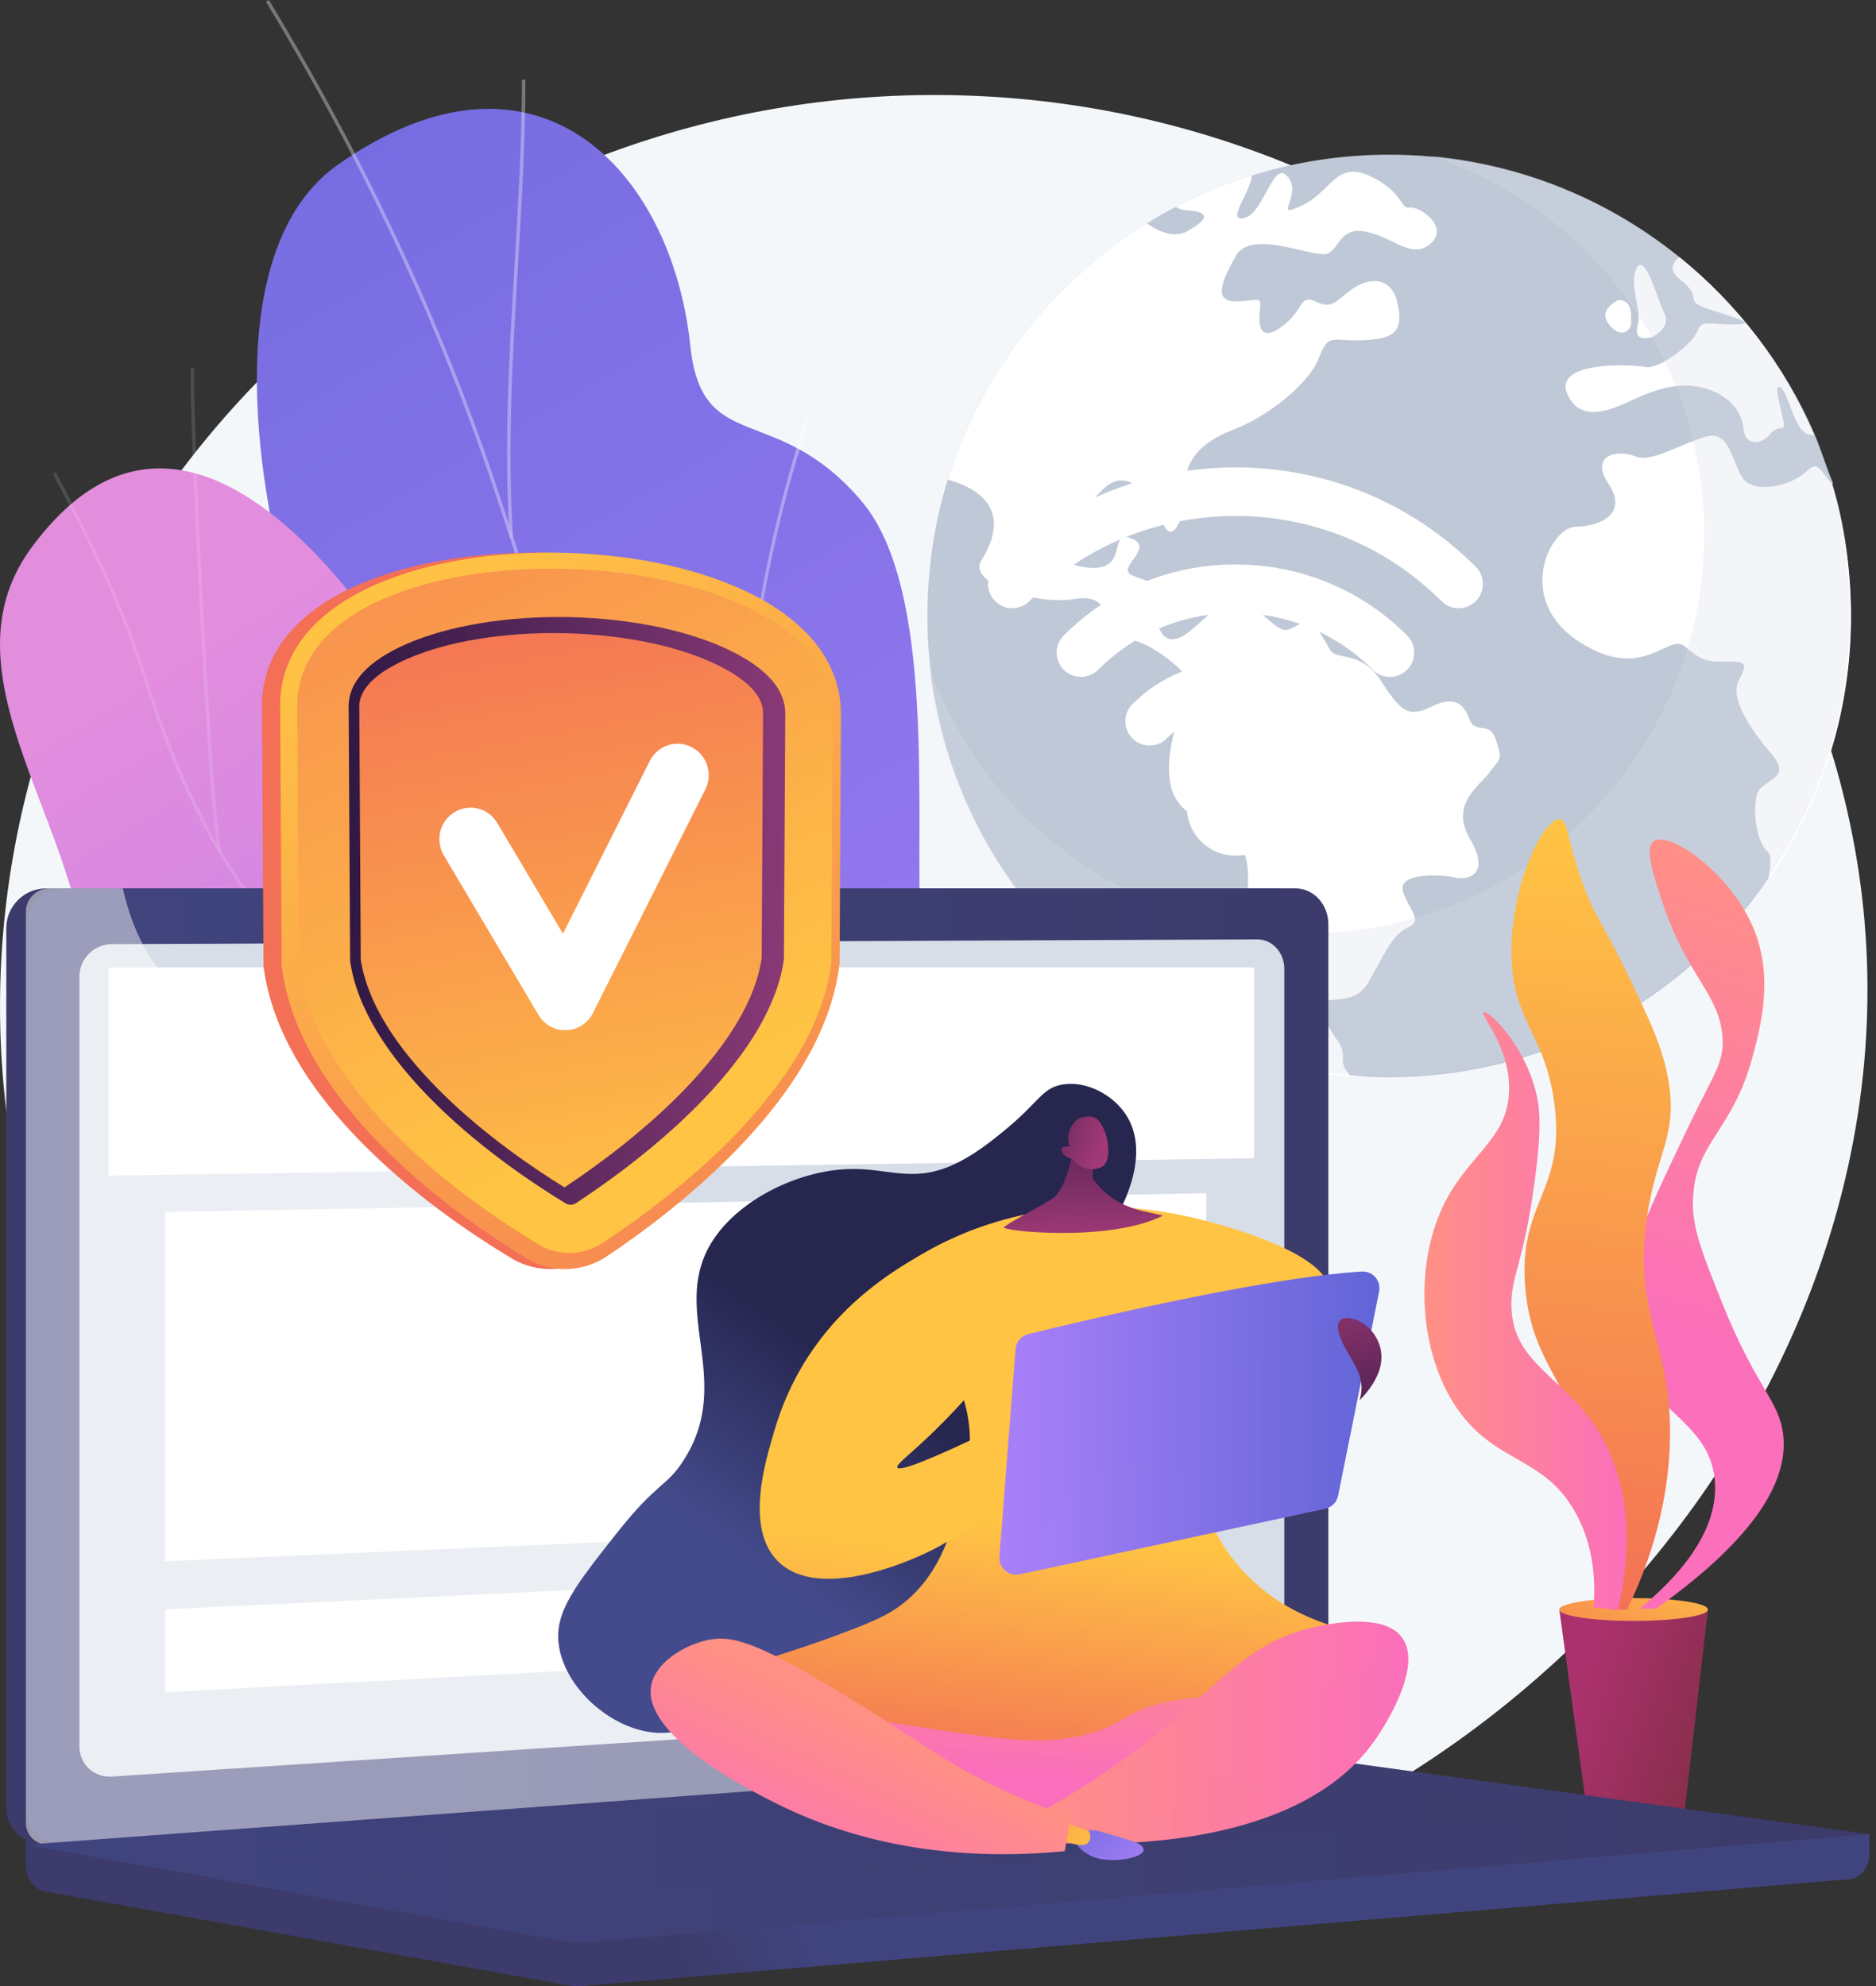
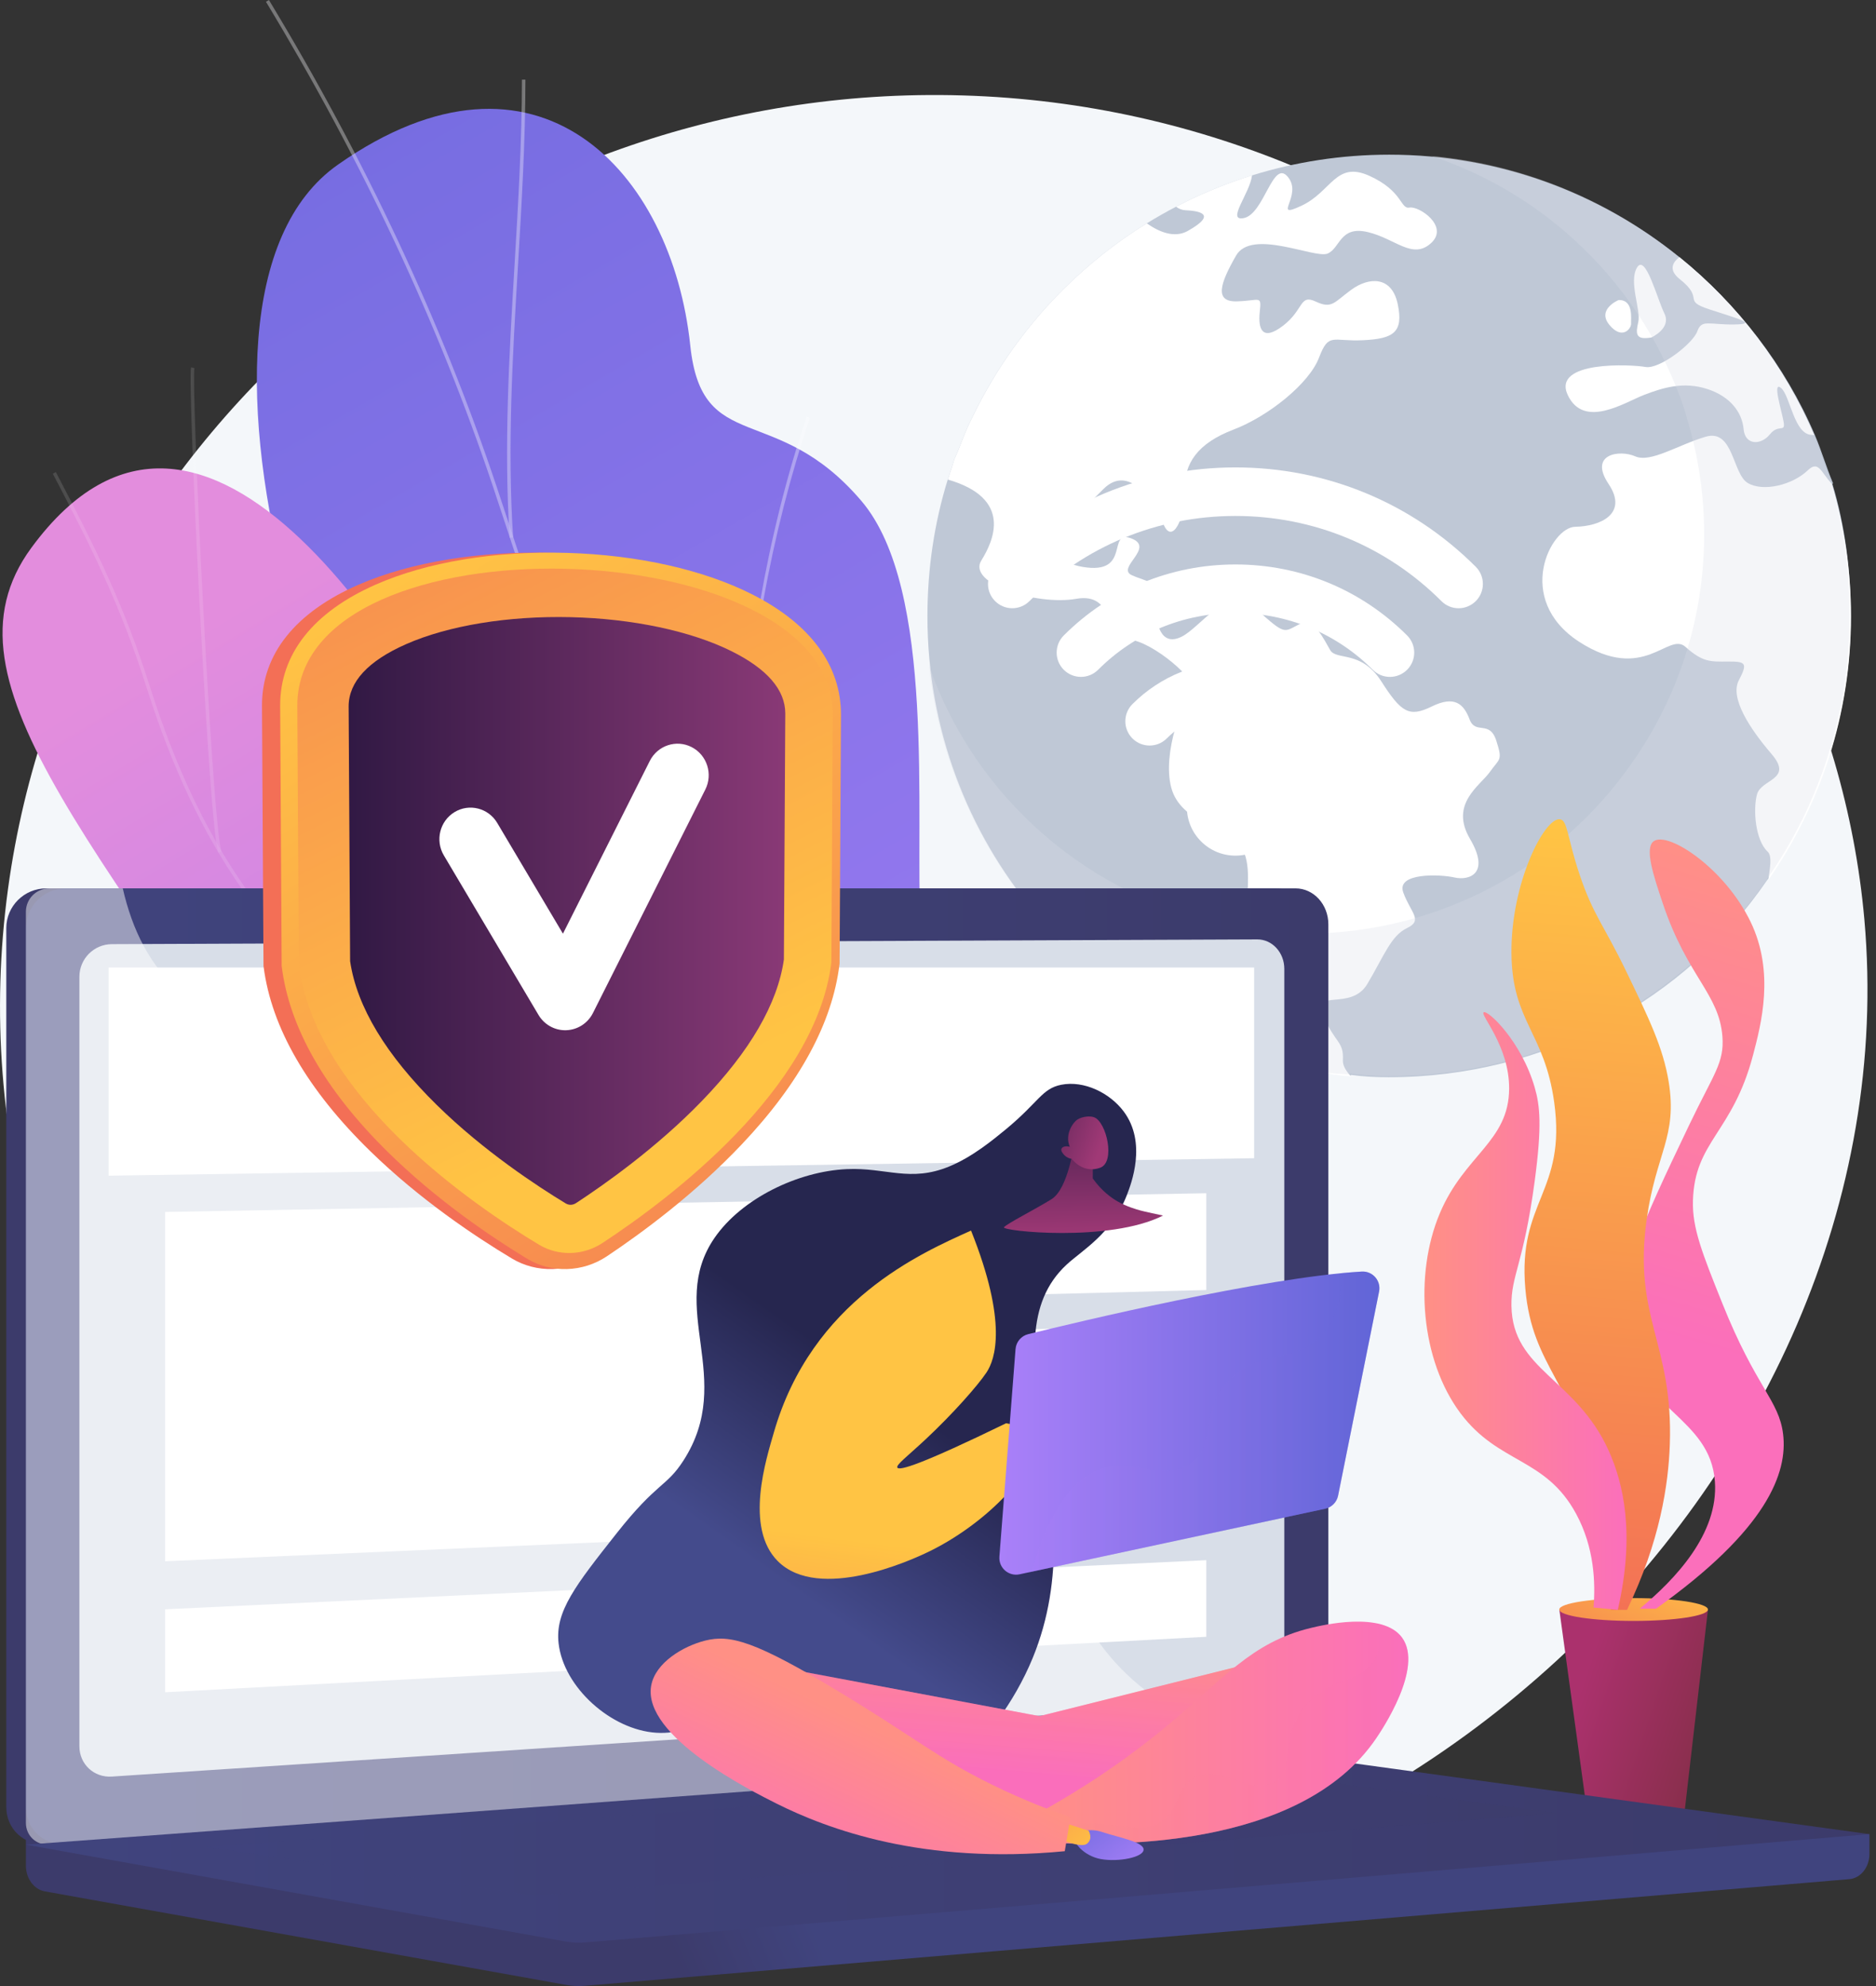
<svg xmlns="http://www.w3.org/2000/svg" width="255" height="270" viewBox="0 0 255 270" fill="none">
  <rect x="0" y="0" width="255" height="270" fill="#333333" stroke="none" />
  <path d="M130.871 12.973C65.89 11.04 9.602 58.504 1.098 120.779C-8.202 188.871 42.974 250.135 105.944 259.949C184.265 272.155 260.233 201.546 253.414 124.946C248.272 67.234 196.924 14.937 130.871 12.973Z" fill="#F4F7FA" />
  <path d="M251.572 83.787C251.572 97.068 247.402 109.387 240.328 119.529C240.299 119.57 240.199 119.61 240.199 119.651V119.654C229.102 135.915 210.089 146.449 188.756 146.449C187.012 146.449 185.34 146.367 183.634 146.131C183.631 146.131 183.631 146.131 183.631 146.131C183.624 146.131 183.621 146.235 183.612 146.235C182.769 146.166 181.937 146.135 181.107 146.031C180.812 145.996 180.516 145.984 180.224 145.943C179.963 145.908 179.705 145.886 179.444 145.845C179.218 145.811 178.995 145.786 178.772 145.748C178.722 145.739 178.671 145.735 178.621 145.726C178.074 145.635 177.527 145.541 176.984 145.437C176.981 145.437 176.977 145.437 176.974 145.437C147.974 139.896 126.063 114.403 126.063 83.79C126.063 77.316 127.003 71.072 128.825 65.198C129.111 64.277 129.466 63.366 129.702 62.464V62.461C130.409 60.959 130.884 59.482 131.538 58.036C131.798 57.458 132.091 56.883 132.367 56.314C133.895 53.184 135.686 50.198 137.691 47.386C137.873 47.131 138.062 46.876 138.247 46.622C138.992 45.61 139.768 44.623 140.573 43.658C141.776 42.213 143.046 40.82 144.372 39.491C147.829 36.022 151.688 32.954 155.874 30.368C157.169 29.567 158.495 28.812 159.853 28.105C163.134 26.392 166.588 24.962 170.18 23.847C176.076 22.015 182.339 21.028 188.838 21.028C203.781 21.028 217.502 26.248 228.278 34.962C236.204 41.373 242.653 49.676 246.707 59.183C247.615 61.307 248.228 63.489 249.171 65.723V65.726C249.171 65.736 249.064 65.745 249.067 65.754C250.783 71.458 251.572 77.514 251.572 83.787Z" fill="#BFC8D6" />
  <path d="M183.637 146.339L183.644 146.335L183.637 146.339Z" fill="white" />
  <path d="M202.512 104.946C201.164 106.845 197 109.28 199.825 114.066C202.628 118.84 199.63 119.736 197.7 119.29C195.761 118.85 189.74 118.601 190.746 121.339C191.745 124.079 193.474 125.107 191.264 126.163C189.058 127.215 188.125 129.965 185.868 133.752C183.628 137.545 178.298 134.264 179.878 138.067C181.453 141.87 182.682 141.502 182.534 144.151C182.499 144.88 182.983 145.625 183.637 146.339C182.795 146.269 181.953 146.185 181.113 146.081C180.818 146.046 180.523 146.009 180.23 145.968C179.969 145.933 179.712 145.895 179.451 145.858C179.225 145.823 179.002 145.789 178.778 145.754C178.728 145.745 178.741 145.735 178.69 145.729C178.153 145.638 177.873 145.54 177.163 145.44V145.437C176.692 144.987 176.987 144.503 177.059 143.978C177.763 139.085 171.013 135.723 169.881 132.294C168.769 128.875 169.869 126.835 169.611 124C169.347 121.172 170.271 117.42 168.643 115.034C167.015 112.658 160.45 111.863 159.203 107.068C157.946 102.285 160.871 95.119 162.006 93.9C163.128 92.68 156.572 87.13 153.452 86.951C150.318 86.76 151.572 80.449 146.271 81.411C140.959 82.341 131.421 79.381 133.392 76.194C135.02 73.57 137.748 67.778 128.835 65.195C129.121 64.274 129.473 63.362 129.709 62.461V62.457C130.416 60.955 130.89 59.478 131.544 58.032C131.805 57.454 132.097 56.879 132.374 56.31C133.904 53.18 135.692 50.195 137.697 47.382C137.88 47.127 138.068 46.873 138.254 46.618C138.998 45.606 139.775 44.62 140.579 43.655C141.783 42.209 143.052 40.817 144.379 39.488C147.836 36.018 151.695 32.951 155.881 30.364C157.647 31.603 159.661 32.363 161.403 31.423C165.673 29.035 162.858 28.667 161.11 28.579C160.655 28.557 160.215 28.375 159.859 28.102C163.14 26.389 166.594 24.959 170.183 23.843C169.916 26.254 166.641 30.125 169.052 29.651C171.855 29.117 173.002 21.54 175.061 24.057C177.15 26.584 172.776 29.899 176.883 27.979C180.997 26.078 181.547 21.835 186.129 23.9C190.736 25.99 190.315 28.466 191.601 28.221C192.883 27.979 197.025 30.764 194.517 33.054C191.987 35.352 189.671 32.426 185.881 31.543C182.091 30.669 182.182 33.771 180.438 34.481C178.662 35.166 170.105 31.031 168.005 34.767C165.881 38.476 164.979 41.062 168.131 40.968C171.28 40.88 171.484 40.063 171.236 42.391C170.985 44.72 171.557 46.467 174.41 44.274C177.254 42.087 176.616 39.953 178.841 40.996C181.066 42.042 181.33 41.097 183.697 39.378C186.063 37.658 189.174 37.479 189.988 41.335C190.805 45.191 189.41 46.059 185.249 46.254C181.088 46.455 180.617 45.144 179.291 48.623C177.971 52.105 172.468 56.574 167.634 58.416C162.81 60.261 160.922 62.989 161.032 66.665C161.145 70.352 159.332 74.239 158.122 71.2C156.905 68.155 153.496 63.026 150.017 66.452C146.531 69.887 140.466 75.962 147.169 77.071C153.86 78.202 150.369 71.936 153.75 73.186C157.125 74.447 151.61 77.212 153.87 78.209C156.129 79.214 157.078 78.743 157.059 81.826C157.04 84.906 157.807 87.894 160.551 86.59C163.291 85.289 166.814 79.252 170.783 82.822C174.756 86.401 174.473 85.936 176.557 84.893C178.637 83.853 179.963 86.973 180.818 88.394C181.67 89.814 185.017 88.366 187.732 92.593C190.444 96.823 191.506 97.577 194.599 96.053C197.691 94.531 198.951 95.663 199.756 97.797C200.557 99.934 202.462 97.844 203.379 100.666C204.287 103.485 203.851 103.048 202.512 104.946Z" fill="white" />
  <path d="M213.1 53.705C210.909 49.004 221.764 49.532 223.684 49.893C225.614 50.214 230.142 46.675 230.717 45.028C231.308 43.372 232.279 44.158 235.714 44.111C239.149 44.073 236.113 43.297 232.336 42.052C228.565 40.811 231.789 40.685 228.31 37.938C226.814 36.735 227.286 35.713 228.282 34.956C236.208 41.367 242.543 49.67 246.597 59.177C246.484 59.142 246.374 59.123 246.274 59.12C243.869 59.108 243.338 53.79 242.1 52.753C240.878 51.719 242.135 55.673 242.433 57.297C242.735 58.925 241.773 57.555 240.576 59.048C239.372 60.544 237.198 60.569 237.003 58.328C236.802 56.091 235.227 53.894 232.028 52.873C228.829 51.851 226.06 52.69 223.461 53.693C220.875 54.683 215.306 58.372 213.1 53.705Z" fill="white" />
  <path d="M240.356 119.651C240.573 118.036 240.928 116.37 240.252 115.757C238.615 114.236 238.257 110.094 238.825 107.995C239.391 105.889 243.807 106.012 240.812 102.517C237.807 99.013 235.101 94.852 236.362 92.473C237.622 90.097 237.242 89.924 234.875 89.937C232.505 89.95 231.468 90.056 229.111 87.948C226.751 85.814 223.505 92.982 214.624 87.234C205.746 81.427 210.802 71.64 214.127 71.615C217.474 71.559 221.387 69.868 218.643 65.785C215.909 61.687 220.183 61.109 222.27 62.039C224.363 62.96 228.071 60.487 231.852 59.371C235.642 58.262 235.475 64.434 237.578 65.669C239.693 66.907 243.659 65.924 245.72 63.947C247.191 62.536 247.515 64.183 248.967 65.745C250.68 71.458 251.6 77.514 251.6 83.784C251.607 97.121 247.449 109.484 240.356 119.651Z" fill="white" />
  <path d="M224.469 45.879C224.473 45.876 227.238 44.625 226.236 42.614C225.242 40.6 223.665 34.431 222.515 36.376C221.355 38.328 223.065 42.121 222.691 43.758C222.314 45.395 222.304 46.257 224.469 45.879Z" fill="white" />
  <path d="M221.707 43.995C221.67 43.347 222.078 40.714 220.004 40.796C220.007 40.792 217.006 42.043 218.763 44.171C220.526 46.295 221.751 44.642 221.707 43.995Z" fill="white" />
  <path opacity="0.3" d="M251.406 83.677C251.406 96.958 247.317 109.278 240.246 119.419C240.218 119.46 240.202 119.501 240.202 119.542V119.545C228.87 135.805 210.007 146.289 188.678 146.289C186.934 146.289 185.18 146.157 183.471 145.921C183.467 145.921 183.467 145.921 183.467 145.921C183.461 145.921 183.458 146.075 183.449 146.075C182.606 146.006 181.774 145.997 180.944 145.896C180.648 145.862 180.353 145.862 180.061 145.821C179.8 145.786 179.542 145.77 179.281 145.73C179.055 145.695 178.832 145.673 178.609 145.635C178.559 145.626 178.508 145.623 178.458 145.616C177.911 145.525 177.364 145.434 176.821 145.327C176.818 145.327 176.814 145.327 176.811 145.327C149.995 140.205 129.241 118.002 126.268 90.484C132.556 108.523 148.106 122.078 167.223 125.855H167.229C167.697 126.091 168.169 126.044 168.643 126.122C168.687 126.129 168.731 126.144 168.775 126.151C168.967 126.182 169.162 126.214 169.357 126.242C169.58 126.276 169.803 126.305 170.029 126.333C170.284 126.371 170.535 126.393 170.793 126.421C171.51 126.509 172.229 126.672 172.955 126.732C172.961 126.732 172.965 126.801 172.971 126.801C172.971 126.801 172.971 126.801 172.974 126.801C174.448 126.801 175.919 126.921 177.427 126.921C186.638 126.921 195.315 124.579 202.911 120.538C210.504 116.496 217.012 110.673 221.877 103.652C221.877 103.615 221.937 103.567 221.959 103.53C228.068 94.774 231.642 84.127 231.642 72.659C231.642 67.244 230.846 62.012 229.366 57.078C229.363 57.068 229.344 57.059 229.344 57.05V57.046C228.873 55.117 228.112 53.231 227.33 51.399C223.826 43.187 218.373 36.022 211.525 30.485C206.513 26.43 200.765 23.253 194.514 21.185C207.182 22.351 218.76 27.285 228.119 34.853C236.044 41.264 242.459 49.567 246.513 59.073C247.421 61.198 247.999 63.379 248.942 65.613V65.617C248.942 65.626 248.87 65.635 248.873 65.645C250.582 71.349 251.406 77.405 251.406 83.677Z" fill="#D8DEE8" />
  <path d="M103.09 190.154C103.021 195.327 102.383 199.57 102.081 204.62C122.367 196.66 143.385 192.706 163.966 184.673C142.901 165.503 126.823 159.303 125.132 126.32C124.34 110.842 127.31 80.101 117.078 68.09C105.418 54.406 95.415 62.099 93.825 46.961C91.336 23.3 73.058 3.375 45.95 22.373C19.193 41.125 46.493 121.421 70.563 137.929C88.231 156.081 103.448 163.146 103.09 190.154Z" fill="url(#paint0_linear_4917_17385)" />
  <g opacity="0.7">
    <g opacity="0.7">
      <path opacity="0.7" d="M133.693 191.637L133.285 191.87C129.309 184.887 124.733 178.13 120.309 171.596L118.627 169.114C115.076 163.853 111.99 159.085 109.271 154.881C107.747 152.524 106.299 150.286 104.881 148.13C100.544 141.543 97.496 136.939 95.981 134.651L94.982 133.139C83.093 115.069 73.586 86.141 68.48 70.6C67.927 68.919 67.433 67.414 66.999 66.125C59.573 43.966 49.196 21.801 36.151 0.242L36.553 0C49.617 21.59 60.01 43.787 67.446 65.977C67.879 67.266 68.373 68.771 68.926 70.456C74.026 85.977 83.52 114.865 95.375 132.882L96.374 134.393C97.889 136.681 100.937 141.285 105.277 147.872C106.695 150.028 108.143 152.266 109.671 154.626C112.389 158.831 115.472 163.595 119.023 168.853L120.701 171.336C125.126 177.872 129.708 184.635 133.693 191.637Z" fill="#FCFDFE" />
      <path opacity="0.7" d="M111.449 158.404L111.044 158.643C103.756 146.327 100.155 128.926 100.632 108.319C101.031 91.154 104.319 72.326 109.649 56.66L110.092 56.81C99.762 87.178 95.774 131.92 111.449 158.404Z" fill="#FCFDFE" />
      <path opacity="0.7" d="M69.746 73.064L69.278 73.096C68.467 60.752 69.212 48.231 69.935 36.122C70.428 27.835 70.937 19.268 70.947 10.827H71.418C71.412 19.284 70.9 27.857 70.406 36.151C69.683 48.244 68.939 60.748 69.746 73.064Z" fill="#FCFDFE" />
      <path opacity="0.7" d="M83.253 110.723C72.04 97.681 51.113 85.302 38.47 84.231L38.511 83.762C51.258 84.84 72.333 97.295 83.612 110.415L83.253 110.723Z" fill="#FCFDFE" />
    </g>
  </g>
-   <path d="M68.074 114.893C78.948 139.104 92.358 130.336 109.969 119.89C112.1 144.516 115.079 168.416 118.187 192.662C106.295 199.478 97.653 204.139 87.191 191.2C75.359 176.568 69.014 167.731 48.294 168.152C27.575 168.573 9.275 157.41 11.581 136.82C14.008 115.151 -9.273 92.923 4.253 74.484C27.823 42.357 56.751 89.683 68.074 114.893Z" fill="url(#paint1_linear_4917_17385)" />
+   <path d="M68.074 114.893C78.948 139.104 92.358 130.336 109.969 119.89C112.1 144.516 115.079 168.416 118.187 192.662C106.295 199.478 97.653 204.139 87.191 191.2C75.359 176.568 69.014 167.731 48.294 168.152C14.008 115.151 -9.273 92.923 4.253 74.484C27.823 42.357 56.751 89.683 68.074 114.893Z" fill="url(#paint1_linear_4917_17385)" />
  <g opacity="0.5">
    <g opacity="0.5">
      <path opacity="0.5" d="M109.592 162.637C87.804 157.533 69.79 152.671 52.844 140.66C36.625 129.164 26.785 115.06 19.934 93.498C16.386 82.326 12.581 74.723 7.178 64.397L7.593 64.18C13.005 74.525 16.82 82.146 20.381 93.356C27.197 114.814 36.986 128.847 53.115 140.276C69.991 152.237 87.961 157.083 109.695 162.178L109.592 162.637Z" fill="#FCFDFE" />
      <path opacity="0.5" d="M91.861 199.727L91.44 199.516C94.73 192.926 98.608 187.298 103.291 182.31C105.689 179.758 108.294 177.807 111.468 175.663L111.732 176.053C108.583 178.181 106.003 180.11 103.634 182.631C98.986 187.587 95.133 193.177 91.861 199.727Z" fill="#FCFDFE" />
      <path opacity="0.5" d="M63.593 147.369C47.147 143.485 28.348 145.886 10.651 154.129L10.453 153.705C28.244 145.415 47.153 143.004 63.7 146.914L63.593 147.369Z" fill="#FCFDFE" />
      <path opacity="0.5" d="M30.11 115.782L29.667 115.939C28.828 113.567 27.517 89.613 27.137 82.329C26.348 67.256 25.695 51.015 25.971 49.934L26.427 50.05C26.198 50.952 26.738 65.723 27.609 82.306C28.391 97.284 29.46 113.944 30.11 115.782Z" fill="#FCFDFE" />
    </g>
  </g>
  <path d="M228.938 246.681C228.835 247.574 228.401 248.293 227.829 248.52C226.399 249.082 224.551 249.296 222.389 249.296C220.195 249.299 218.319 249.076 216.88 248.504C216.327 248.284 215.899 247.599 215.783 246.738L211.952 218.806H232.16L228.938 246.681Z" fill="url(#paint2_linear_4917_17385)" />
  <path d="M222.053 220.364C227.633 220.364 232.157 219.669 232.157 218.812C232.157 217.954 227.633 217.259 222.053 217.259C216.473 217.259 211.949 217.954 211.949 218.812C211.949 219.669 216.473 220.364 222.053 220.364Z" fill="url(#paint3_linear_4917_17385)" />
  <path d="M222.889 218.702C223.624 218.702 224.359 218.702 225.095 218.702C240.242 207.919 243.008 200.207 242.373 194.974C241.814 190.348 238.721 188.702 234.124 177.218C231.38 170.374 230.01 166.951 230.117 163.233C230.349 155.11 235.497 154.05 238.288 143.434C239.4 139.204 241.245 132.193 237.973 125.364C234.466 118.039 226.726 112.963 224.784 114.365C223.495 115.295 224.768 119.088 226.031 122.85C229.372 132.812 233.684 135.097 234.124 140.92C234.394 144.519 232.926 145.993 229.645 152.863C223.002 166.772 219.413 174.292 220.846 181.618C222.807 191.637 232.48 192.693 233.102 201.417C233.608 208.513 227.703 214.71 222.889 218.702Z" fill="url(#paint4_linear_4917_17385)" />
  <path d="M212.047 111.379C209.944 111.1 205.362 120.022 205.447 129.607C205.529 138.918 209.938 140.279 211.261 149.877C212.939 162.067 206.292 163.255 207.333 175.176C208.285 186.081 214.089 187.878 217.389 202.831C218.844 209.421 219.036 215.056 218.96 218.859C219.693 218.859 220.428 218.859 221.16 218.859C225.651 209.534 226.786 201.791 226.974 196.389C227.458 182.586 221.946 179.245 223.832 165.748C225.086 156.775 228.04 154.538 226.817 147.049C226.063 142.432 224.158 138.491 221.003 131.964C217.989 125.732 216.553 124.387 214.718 118.922C213.011 113.837 213.087 111.517 212.047 111.379Z" fill="url(#paint5_linear_4917_17385)" />
  <path d="M216.603 218.544C216.877 215.182 216.723 210.402 214.246 205.816C210.076 198.095 203.715 199.053 198.533 192.146C193.084 184.88 192.204 173.271 195.705 164.962C199.067 156.976 205.104 155.204 205.133 147.991C205.155 142.158 201.132 137.957 201.676 137.62C202.235 137.275 206.789 141.542 208.608 147.834C209.322 150.292 209.614 153.057 208.608 160.562C207.091 171.894 205.381 173.371 205.447 177.532C205.582 186.288 214.202 187.366 218.646 197.174C220.661 201.624 222.285 208.519 219.903 218.859C218.803 218.755 217.703 218.651 216.603 218.544Z" fill="url(#paint6_linear_4917_17385)" />
  <path d="M254.105 249.346L3.521 247.165V253.623C3.521 255.377 4.614 256.866 6.094 257.13L76.952 269.845C77.794 269.996 78.646 270.037 79.495 269.965L251.383 255.468C252.917 255.339 254.108 253.843 254.108 252.042V249.346H254.105Z" fill="url(#paint7_linear_4917_17385)" />
  <path d="M173.439 238.879L6.28 250.692C3.288 250.903 0.855 248.659 0.855 245.674V126.176C0.855 123.194 3.288 120.774 6.28 120.774H173.439C175.903 120.774 177.895 122.961 177.895 125.658V233.684C177.895 236.381 175.903 238.706 173.439 238.879Z" fill="url(#paint8_linear_4917_17385)" />
  <path d="M176.104 238.878L8.945 250.691C5.953 250.901 3.521 248.658 3.521 245.672V126.175C3.521 123.193 5.953 120.773 8.945 120.773H176.104C178.568 120.773 180.56 122.96 180.56 125.656V233.683C180.56 236.379 178.568 238.705 176.104 238.878Z" fill="url(#paint9_linear_4917_17385)" />
  <path d="M170.896 231.263L15.205 241.523C12.769 241.684 10.793 239.839 10.793 237.407V132.784C10.793 130.348 12.769 128.365 15.205 128.356L170.896 127.711C172.929 127.702 174.573 129.493 174.573 131.712V227.004C174.573 229.223 172.929 231.128 170.896 231.263Z" fill="#D8DEE8" />
  <path d="M98.429 124.044C98.429 125.153 97.568 126.059 96.506 126.062C95.444 126.065 94.58 125.166 94.58 124.054C94.58 122.941 95.444 122.039 96.506 122.036C97.568 122.033 98.429 122.932 98.429 124.044Z" fill="white" />
  <path opacity="0.48" d="M135.83 206.106C122.942 199.173 112.81 207.957 103.033 199.289C97.106 194.035 100.016 190.116 92.719 182.262C84.639 173.563 79.378 176.489 71.258 168.658C60.991 158.758 66.126 151.059 57.282 143.95C46.553 135.33 34.982 143.309 24.771 135.04C20.365 131.474 17.948 126.288 16.688 120.776H6.695C4.944 120.776 3.521 122.196 3.521 123.947V247.819C3.521 249.569 4.941 250.889 6.695 250.763L177.059 238.67C177.895 238.611 178.637 238.123 179.111 237.416C166.641 236.961 158.979 232.781 154.08 228.46C144.501 220 146.16 211.662 135.83 206.106Z" fill="white" />
  <path d="M171.933 238.343L3.521 250.779L76.952 263.956C77.794 264.107 78.646 264.148 79.495 264.076L254.105 249.349L174.611 238.431C173.722 238.306 172.826 238.277 171.933 238.343Z" fill="url(#paint10_linear_4917_17385)" />
  <path opacity="0.3" d="M28.096 251.09L168.304 240.584L211.698 246.496L72.697 257.728L28.096 251.09Z" fill="url(#paint11_linear_4917_17385)" />
  <path d="M170.472 157.46L14.762 159.833V131.53H170.472V157.46Z" fill="white" />
  <path d="M121.097 207.944L22.449 212.25V164.764L121.097 162.988V207.944Z" fill="white" />
  <path d="M163.966 175.378L126.861 176.33V162.886L163.966 162.219V175.378Z" fill="white" />
  <path d="M163.966 206.074L126.861 207.693V181.09L163.966 180.034V206.074Z" fill="white" />
  <path d="M163.967 212.103L22.449 218.781V230.06L163.967 222.52V212.103Z" fill="white" />
  <path d="M75.123 172.526C73.159 172.583 71.242 172.089 69.583 171.093C64.526 168.064 57.056 163.057 50.334 156.505C41.805 148.189 36.905 139.739 35.834 131.439L35.818 131.31L35.61 95.898C35.61 88.9 40.177 83.218 48.747 79.487C55.827 76.404 65.211 74.874 75.126 75.163C84.925 75.446 93.992 77.47 100.705 80.839C108.684 84.843 112.87 90.471 112.87 97.143L112.681 130.98L112.666 131.106C111.685 139.054 107.179 147.269 99.209 155.575C92.817 162.237 85.595 167.517 80.632 170.788C78.986 171.869 77.084 172.47 75.123 172.526Z" fill="url(#paint12_linear_4917_17385)" />
  <path d="M77.069 172.527C75.13 172.583 73.241 172.09 71.603 171.094C66.613 168.064 59.24 163.058 52.609 156.505C44.193 148.19 39.356 139.739 38.3 131.439L38.285 131.311L38.081 95.899C38.081 88.9 42.584 83.218 51.041 79.488C58.027 76.405 67.289 74.874 77.072 75.163C86.742 75.446 95.689 77.47 102.311 80.839C110.183 84.843 114.312 90.472 114.312 97.143L114.124 130.981L114.108 131.106C113.14 139.054 108.693 147.269 100.827 155.575C94.52 162.238 87.392 167.517 82.496 170.789C80.877 171.87 79.001 172.47 77.069 172.527Z" fill="url(#paint13_linear_4917_17385)" />
  <path d="M40.412 95.924L40.62 131.156C42.939 149.132 64.067 163.689 73.269 169.217C75.906 170.801 79.274 170.707 81.892 168.985C90.902 163.058 110.871 148.133 113.005 130.848L113.193 97.105C113.193 72.071 40.412 69.783 40.412 95.924Z" fill="url(#paint14_linear_4917_17385)" />
  <path d="M77.59 163.79C77.421 163.793 77.166 163.765 76.908 163.611C73.118 161.316 65.774 156.511 59.385 150.235C52.483 143.457 48.502 136.866 47.59 130.675L47.389 96.024C47.399 92.699 50.029 89.855 55.189 87.577C60.95 85.034 69.127 83.702 77.59 83.903C85.969 84.101 93.91 85.788 99.41 88.519C104.275 90.933 106.735 93.78 106.742 96.989L106.553 130.44C105.702 136.43 101.965 142.888 95.406 149.676C89.24 156.059 82.034 161.118 78.269 163.579C78.014 163.743 77.757 163.783 77.59 163.79Z" fill="url(#paint15_linear_4917_17385)" />
-   <path d="M76.726 161.421C72.901 159.064 66.097 154.513 60.161 148.671C53.675 142.288 49.922 136.163 49.039 130.497L48.838 96.047C48.844 93.671 51.028 91.49 55.315 89.592C60.771 87.175 68.587 85.903 76.726 86.085C84.787 86.267 92.383 87.857 97.606 90.441C101.663 92.449 103.715 94.636 103.722 96.955L103.533 130.283C102.706 135.783 99.165 141.795 92.974 148.19C87.222 154.13 80.535 158.904 76.726 161.421Z" fill="url(#paint16_linear_4917_17385)" />
  <path d="M76.823 140.06C75.34 140.06 73.964 139.274 73.197 137.979L60.331 116.291C59.127 114.261 59.775 111.628 61.779 110.408C63.781 109.189 66.384 109.846 67.587 111.876L76.519 126.933L88.326 103.447C89.388 101.339 91.937 100.496 94.02 101.571C96.104 102.646 96.933 105.226 95.871 107.338L80.598 137.718C79.9 139.107 78.511 140.003 76.974 140.056C76.921 140.06 76.874 140.06 76.823 140.06Z" fill="white" />
  <path d="M145.001 171.907C147.106 169.959 151.138 167.715 153.159 162.498C153.769 160.927 155.925 155.361 152.744 151.106C150.855 148.579 147.351 146.863 144.262 147.47C141.622 147.988 141.207 149.827 136.723 153.529C134.975 154.968 132.169 157.284 129.045 158.573C123.693 160.779 120.475 158.701 115.101 158.94C108.498 159.233 100.83 162.916 97.135 168.274C90.576 177.784 100.076 187.432 92.892 198.57C90.538 202.218 89.378 201.401 83.803 208.466C78.222 215.54 75.428 219.079 75.928 223.412C76.616 229.427 83.096 235.175 89.199 235.565C95.161 235.948 98.948 231.256 101.984 233.309C104.143 234.767 102.908 237.608 105.202 241.021C108.159 245.421 113.97 246.297 114.909 246.439C123.621 247.752 135.368 237.536 140.359 225.433C149.35 203.604 133.546 182.492 145.001 171.907Z" fill="url(#paint17_linear_4917_17385)" />
  <path d="M141.301 233.307L182.338 223.043L184.391 233.015L146.82 250.353L117.075 243.006L99.13 225.385L141.301 233.307Z" fill="url(#paint18_linear_4917_17385)" />
  <path opacity="0.3" d="M141.301 233.307L182.338 223.043L184.391 233.015L146.82 250.353L117.075 243.006L99.13 225.385L141.301 233.307Z" fill="url(#paint19_linear_4917_17385)" />
-   <path d="M180.749 175.649C180.808 170.574 166.968 166.517 160.636 165.209C150.786 163.176 142.898 164.452 140.981 164.791C128.697 166.96 121.047 173.101 118.165 175.684C120.522 176.963 127.031 180.866 130.252 188.27C133.367 195.429 131.142 202.007 129.982 205.828C128.973 209.156 127.436 214.216 122.895 217.874C120.497 219.807 117.848 220.788 112.546 222.752C106.296 225.065 102.421 225.706 102.449 226.957C102.483 228.553 108.832 229.854 108.612 230.85C108.596 230.926 108.549 230.929 108.543 230.982C108.458 231.677 115.588 233.383 124.598 234.738C135.136 236.322 140.406 237.117 145.444 236.253C153.297 234.911 151.974 232.491 159.847 231.136C169.001 229.559 173.162 232.425 181.449 229.241C182.845 228.704 188.432 226.551 188.272 224.314C188.074 221.548 178.86 222.494 170.84 215.407C167.307 212.287 165.598 209.015 165.007 207.786C164.243 206.196 161.032 197.987 164.253 189.05C164.397 188.65 164.576 188.302 164.796 187.931C169.517 179.914 180.695 180.203 180.749 175.649Z" fill="url(#paint20_linear_4917_17385)" />
  <path d="M140.261 195.413C141.943 198.98 134.221 207.29 125.642 211.234C123.894 212.038 111.343 217.808 105.745 212.258C101.123 207.673 104.196 198.217 105.17 194.804C110.331 176.771 125.258 170.341 131.99 167.293C137.015 179.854 135.258 184.832 134.096 186.579C132.879 188.405 129.485 192.239 125.877 195.618C123.341 197.994 121.761 199.15 121.974 199.521C122.238 199.983 125.211 199.109 136.761 193.49C138.099 193.71 139.686 194.197 140.261 195.413Z" fill="url(#paint21_linear_4917_17385)" />
  <path d="M187.455 175.589L181.883 203.333C181.704 204.222 181.016 204.92 180.13 205.112L138.593 214.024C137.103 214.345 135.727 213.141 135.846 211.623L138.04 183.408C138.115 182.428 138.81 181.611 139.762 181.375C146.352 179.75 171.71 173.66 185.089 172.868C186.581 172.777 187.751 174.122 187.455 175.589Z" fill="url(#paint22_linear_4917_17385)" />
  <path d="M146.025 155.328C146.025 155.328 145.243 161.592 142.93 163.028C140.617 164.461 136.88 166.337 136.468 166.846C136.057 167.355 150.79 168.939 158.09 165.253C155.683 164.75 155.029 164.568 155.029 164.568C154.375 164.382 153.159 164.04 151.937 163.345C151.107 162.871 149.765 161.947 148.536 160.203L148.565 156.733L146.025 155.328Z" fill="url(#paint23_linear_4917_17385)" />
  <path d="M145.673 157.547C145.673 157.547 147.182 159.615 149.545 158.754C151.66 157.981 150.4 152.516 148.718 151.89C148.159 151.683 147.131 151.774 146.443 152.204C145.959 152.506 144.668 154.109 145.409 155.906C144.875 155.752 144.404 155.891 144.287 156.158C144.136 156.494 144.589 156.95 144.693 157.054C145.048 157.415 145.475 157.516 145.673 157.547Z" fill="url(#paint24_linear_4917_17385)" />
  <path opacity="0.3" d="M150.047 199.577C154.507 198.32 158.209 201.444 161.763 198.971C165.403 196.438 163.027 192.114 166.814 187.862C170.861 183.314 175.993 185.542 179.74 181.397C181.129 179.857 182.379 177.352 182.401 173.078C183.341 172.987 184.24 172.915 185.088 172.865C186.581 172.777 187.75 174.122 187.455 175.589L181.883 203.333C181.704 204.222 181.015 204.92 180.129 205.112L140.211 213.679C143.03 203.789 146.792 200.495 150.047 199.577Z" fill="url(#paint25_linear_4917_17385)" />
-   <path d="M184.812 190.348C184.812 190.348 187.461 187.899 187.751 185.052C188.04 182.208 186.038 179.93 184.102 179.351C182.166 178.77 181.132 179.628 182.43 182.428C183.731 185.231 185.793 187.051 184.812 190.348Z" fill="url(#paint26_linear_4917_17385)" />
  <path d="M140.01 247.11C148.165 242.738 154.19 238.282 158.278 234.916C166.323 228.292 170.013 223.295 178.159 221.321C179.614 220.969 187.907 218.958 190.585 222.641C193.548 226.717 187.788 235.246 187.087 236.28C176.682 251.683 150.183 250.963 141.87 250.463C141.251 249.344 140.632 248.229 140.01 247.11Z" fill="url(#paint27_linear_4917_17385)" />
  <path opacity="0.3" d="M190.585 222.641C189.802 221.566 188.536 220.985 187.106 220.696C187.58 222.345 187.624 223.892 187.03 225.243C185.405 228.936 180.588 227.798 177.206 232.135C173.884 236.393 176.185 240.494 173.246 242.251C169.881 244.262 165.71 239.561 162.106 241.811C159.654 243.342 160.418 246.242 157.561 247.823C155.588 248.917 153.652 248.398 151.405 248.115C148.828 247.792 145.295 247.723 140.864 248.65C141.201 249.256 141.537 249.863 141.873 250.466C150.185 250.966 176.684 251.685 187.09 236.283C187.788 235.243 193.548 226.717 190.585 222.641Z" fill="url(#paint28_linear_4917_17385)" />
  <path d="M146.176 249.41C146.176 249.41 147.672 248.339 149.84 249.068C152.009 249.797 155.453 250.388 155.447 251.447C155.44 252.506 151.996 253.172 149.614 252.735C147.339 252.32 145.547 250.341 146.176 249.41Z" fill="url(#paint29_linear_4917_17385)" />
  <path d="M143.985 247.6L147.976 248.885C147.976 248.885 148.624 249.966 147.75 250.651C146.877 251.337 143.834 249.888 143.834 249.888L143.985 247.6Z" fill="url(#paint30_linear_4917_17385)" />
  <path d="M88.507 229.2C87.329 236.06 102.137 243.483 105.528 245.183C112.439 248.646 125.437 253.536 144.733 251.667C144.991 250.127 145.245 248.587 145.503 247.05C142.954 246.176 139.177 244.759 134.793 242.6C127.313 238.92 124.472 236.293 114.092 230.017C102.606 223.071 99.262 222.182 95.839 223.04C92.913 223.778 89.058 226.013 88.507 229.2Z" fill="url(#paint31_linear_4917_17385)" />
  <path d="M198.263 82.69C197.418 82.69 196.572 82.369 195.931 81.722C188.464 74.255 178.521 70.144 167.93 70.144C157.339 70.144 147.396 74.255 139.929 81.722C138.64 83.01 136.55 83.01 135.262 81.722C133.973 80.433 133.973 78.343 135.262 77.055C143.973 68.343 155.576 63.544 167.93 63.544C180.284 63.544 191.883 68.343 200.598 77.055C201.887 78.343 201.887 80.433 200.598 81.722C199.951 82.366 199.105 82.69 198.263 82.69Z" fill="white" />
  <path d="M188.93 92.023C188.084 92.023 187.239 91.703 186.598 91.055C181.62 86.077 174.992 83.337 167.93 83.337C160.869 83.337 154.241 86.077 149.263 91.055C147.974 92.344 145.884 92.344 144.596 91.055C143.307 89.767 143.307 87.677 144.596 86.388C150.818 80.166 159.106 76.737 167.93 76.737C176.755 76.737 185.039 80.166 191.265 86.388C192.553 87.677 192.553 89.767 191.265 91.055C190.617 91.7 189.772 92.023 188.93 92.023Z" fill="white" />
  <path d="M179.595 101.357C178.75 101.357 177.905 101.037 177.264 100.389C172.116 95.242 163.744 95.242 158.596 100.389C157.308 101.678 155.218 101.678 153.929 100.389C152.641 99.101 152.641 97.011 153.929 95.722C161.648 88.004 174.209 88.004 181.931 95.722C183.219 97.011 183.219 99.101 181.931 100.389C181.283 101.034 180.438 101.357 179.595 101.357Z" fill="white" />
  <path d="M167.927 116.323C166.164 116.323 164.508 115.635 163.26 114.39C162.012 113.146 161.327 111.486 161.327 109.723C161.327 107.96 162.015 106.304 163.26 105.056C164.504 103.812 166.164 103.124 167.927 103.124C169.69 103.124 171.346 103.812 172.594 105.056C173.838 106.301 174.526 107.96 174.526 109.723C174.526 111.486 173.841 113.142 172.594 114.39C171.349 115.635 169.69 116.323 167.927 116.323Z" fill="white" />
  <defs>
    <linearGradient id="paint0_linear_4917_17385" x1="167.708" y1="236.567" x2="-10.39" y2="-71.395" gradientUnits="userSpaceOnUse">
      <stop stop-color="#AA80F9" />
      <stop offset="0.996" stop-color="#6165D7" />
    </linearGradient>
    <linearGradient id="paint1_linear_4917_17385" x1="29.674" y1="82.657" x2="135.411" y2="256.728" gradientUnits="userSpaceOnUse">
      <stop offset="0.004" stop-color="#E38DDD" />
      <stop offset="1" stop-color="#9571F6" />
    </linearGradient>
    <linearGradient id="paint2_linear_4917_17385" x1="214.573" y1="230.321" x2="240.373" y2="238.993" gradientUnits="userSpaceOnUse">
      <stop stop-color="#AB316D" />
      <stop offset="1" stop-color="#792D3D" />
    </linearGradient>
    <linearGradient id="paint3_linear_4917_17385" x1="226.205" y1="210.131" x2="215.834" y2="231.815" gradientUnits="userSpaceOnUse">
      <stop stop-color="#FFC444" />
      <stop offset="0.996" stop-color="#F36F56" />
    </linearGradient>
    <linearGradient id="paint4_linear_4917_17385" x1="244.811" y1="118.17" x2="225.955" y2="181.653" gradientUnits="userSpaceOnUse">
      <stop stop-color="#FF9085" />
      <stop offset="1" stop-color="#FB6FBB" />
    </linearGradient>
    <linearGradient id="paint5_linear_4917_17385" x1="220.358" y1="112.806" x2="211.244" y2="222.171" gradientUnits="userSpaceOnUse">
      <stop stop-color="#FFC444" />
      <stop offset="0.996" stop-color="#F36F56" />
    </linearGradient>
    <linearGradient id="paint6_linear_4917_17385" x1="193.619" y1="178.231" x2="221.087" y2="178.231" gradientUnits="userSpaceOnUse">
      <stop stop-color="#FF9085" />
      <stop offset="1" stop-color="#FB6FBB" />
    </linearGradient>
    <linearGradient id="paint7_linear_4917_17385" x1="109.367" y1="258.979" x2="91.764" y2="266.372" gradientUnits="userSpaceOnUse">
      <stop stop-color="#40447E" />
      <stop offset="0.996" stop-color="#3C3B6B" />
    </linearGradient>
    <linearGradient id="paint8_linear_4917_17385" x1="85.861" y1="181.398" x2="66.758" y2="189.422" gradientUnits="userSpaceOnUse">
      <stop stop-color="#40447E" />
      <stop offset="0.996" stop-color="#3C3B6B" />
    </linearGradient>
    <linearGradient id="paint9_linear_4917_17385" x1="3.521" y1="185.74" x2="180.561" y2="185.74" gradientUnits="userSpaceOnUse">
      <stop stop-color="#40447E" />
      <stop offset="0.996" stop-color="#3C3B6B" />
    </linearGradient>
    <linearGradient id="paint10_linear_4917_17385" x1="3.521" y1="251.209" x2="254.105" y2="251.209" gradientUnits="userSpaceOnUse">
      <stop stop-color="#40447E" />
      <stop offset="0.996" stop-color="#3C3B6B" />
    </linearGradient>
    <linearGradient id="paint11_linear_4917_17385" x1="28.095" y1="249.156" x2="211.696" y2="249.156" gradientUnits="userSpaceOnUse">
      <stop stop-color="#40447E" />
      <stop offset="0.996" stop-color="#3C3B6B" />
    </linearGradient>
    <linearGradient id="paint12_linear_4917_17385" x1="119.553" y1="72.452" x2="97.285" y2="93.854" gradientUnits="userSpaceOnUse">
      <stop stop-color="#FFC444" />
      <stop offset="0.996" stop-color="#F36F56" />
    </linearGradient>
    <linearGradient id="paint13_linear_4917_17385" x1="53.371" y1="77.329" x2="129.062" y2="201.127" gradientUnits="userSpaceOnUse">
      <stop stop-color="#FFC444" />
      <stop offset="0.996" stop-color="#F36F56" />
    </linearGradient>
    <linearGradient id="paint14_linear_4917_17385" x1="93.507" y1="147.815" x2="32.035" y2="24.207" gradientUnits="userSpaceOnUse">
      <stop stop-color="#FFC444" />
      <stop offset="0.996" stop-color="#F36F56" />
    </linearGradient>
    <linearGradient id="paint15_linear_4917_17385" x1="47.389" y1="123.835" x2="106.744" y2="123.835" gradientUnits="userSpaceOnUse">
      <stop stop-color="#311944" />
      <stop offset="1" stop-color="#893976" />
    </linearGradient>
    <linearGradient id="paint16_linear_4917_17385" x1="86.599" y1="169.277" x2="69.462" y2="75.879" gradientUnits="userSpaceOnUse">
      <stop stop-color="#FFC444" />
      <stop offset="0.996" stop-color="#F36F56" />
    </linearGradient>
    <linearGradient id="paint17_linear_4917_17385" x1="106.485" y1="215.067" x2="123.451" y2="191.032" gradientUnits="userSpaceOnUse">
      <stop stop-color="#444B8C" />
      <stop offset="0.996" stop-color="#26264F" />
    </linearGradient>
    <linearGradient id="paint18_linear_4917_17385" x1="142.572" y1="219.659" x2="140.727" y2="241.338" gradientUnits="userSpaceOnUse">
      <stop stop-color="#FF9085" />
      <stop offset="1" stop-color="#FB6FBB" />
    </linearGradient>
    <linearGradient id="paint19_linear_4917_17385" x1="142.572" y1="219.659" x2="140.727" y2="241.338" gradientUnits="userSpaceOnUse">
      <stop stop-color="#FF9085" />
      <stop offset="1" stop-color="#FB6FBB" />
    </linearGradient>
    <linearGradient id="paint20_linear_4917_17385" x1="147.569" y1="208.47" x2="142.953" y2="244.543" gradientUnits="userSpaceOnUse">
      <stop stop-color="#FFC444" />
      <stop offset="0.996" stop-color="#F36F56" />
    </linearGradient>
    <linearGradient id="paint21_linear_4917_17385" x1="120.64" y1="209.913" x2="115.523" y2="249.897" gradientUnits="userSpaceOnUse">
      <stop stop-color="#FFC444" />
      <stop offset="0.099" stop-color="#FEBC46" />
      <stop offset="0.996" stop-color="#F36F56" />
    </linearGradient>
    <linearGradient id="paint22_linear_4917_17385" x1="135.839" y1="193.469" x2="187.5" y2="193.469" gradientUnits="userSpaceOnUse">
      <stop stop-color="#AA80F9" />
      <stop offset="0.996" stop-color="#6165D7" />
    </linearGradient>
    <linearGradient id="paint23_linear_4917_17385" x1="146.861" y1="146.326" x2="147.326" y2="168.418" gradientUnits="userSpaceOnUse">
      <stop stop-color="#311944" />
      <stop offset="1" stop-color="#A03976" />
    </linearGradient>
    <linearGradient id="paint24_linear_4917_17385" x1="135.396" y1="150.536" x2="149.629" y2="155.94" gradientUnits="userSpaceOnUse">
      <stop stop-color="#311944" />
      <stop offset="1" stop-color="#A03976" />
    </linearGradient>
    <linearGradient id="paint25_linear_4917_17385" x1="140.211" y1="193.269" x2="187.5" y2="193.269" gradientUnits="userSpaceOnUse">
      <stop stop-color="#AA80F9" />
      <stop offset="0.996" stop-color="#6165D7" />
    </linearGradient>
    <linearGradient id="paint26_linear_4917_17385" x1="188.122" y1="199.193" x2="182.871" y2="172.397" gradientUnits="userSpaceOnUse">
      <stop stop-color="#311944" />
      <stop offset="1" stop-color="#A03976" />
    </linearGradient>
    <linearGradient id="paint27_linear_4917_17385" x1="140.01" y1="235.559" x2="191.426" y2="235.559" gradientUnits="userSpaceOnUse">
      <stop stop-color="#FF9085" />
      <stop offset="1" stop-color="#FB6FBB" />
    </linearGradient>
    <linearGradient id="paint28_linear_4917_17385" x1="140.01" y1="235.678" x2="191.426" y2="235.678" gradientUnits="userSpaceOnUse">
      <stop stop-color="#FF9085" />
      <stop offset="1" stop-color="#FB6FBB" />
    </linearGradient>
    <linearGradient id="paint29_linear_4917_17385" x1="154.57" y1="255.565" x2="144.674" y2="243.25" gradientUnits="userSpaceOnUse">
      <stop stop-color="#AA80F9" />
      <stop offset="0.996" stop-color="#6165D7" />
    </linearGradient>
    <linearGradient id="paint30_linear_4917_17385" x1="148.494" y1="252.64" x2="134.859" y2="235.487" gradientUnits="userSpaceOnUse">
      <stop stop-color="#FFC444" />
      <stop offset="0.996" stop-color="#F36F56" />
    </linearGradient>
    <linearGradient id="paint31_linear_4917_17385" x1="119.14" y1="234.983" x2="107.811" y2="258.548" gradientUnits="userSpaceOnUse">
      <stop stop-color="#FF9085" />
      <stop offset="1" stop-color="#FB6FBB" />
    </linearGradient>
  </defs>
</svg>